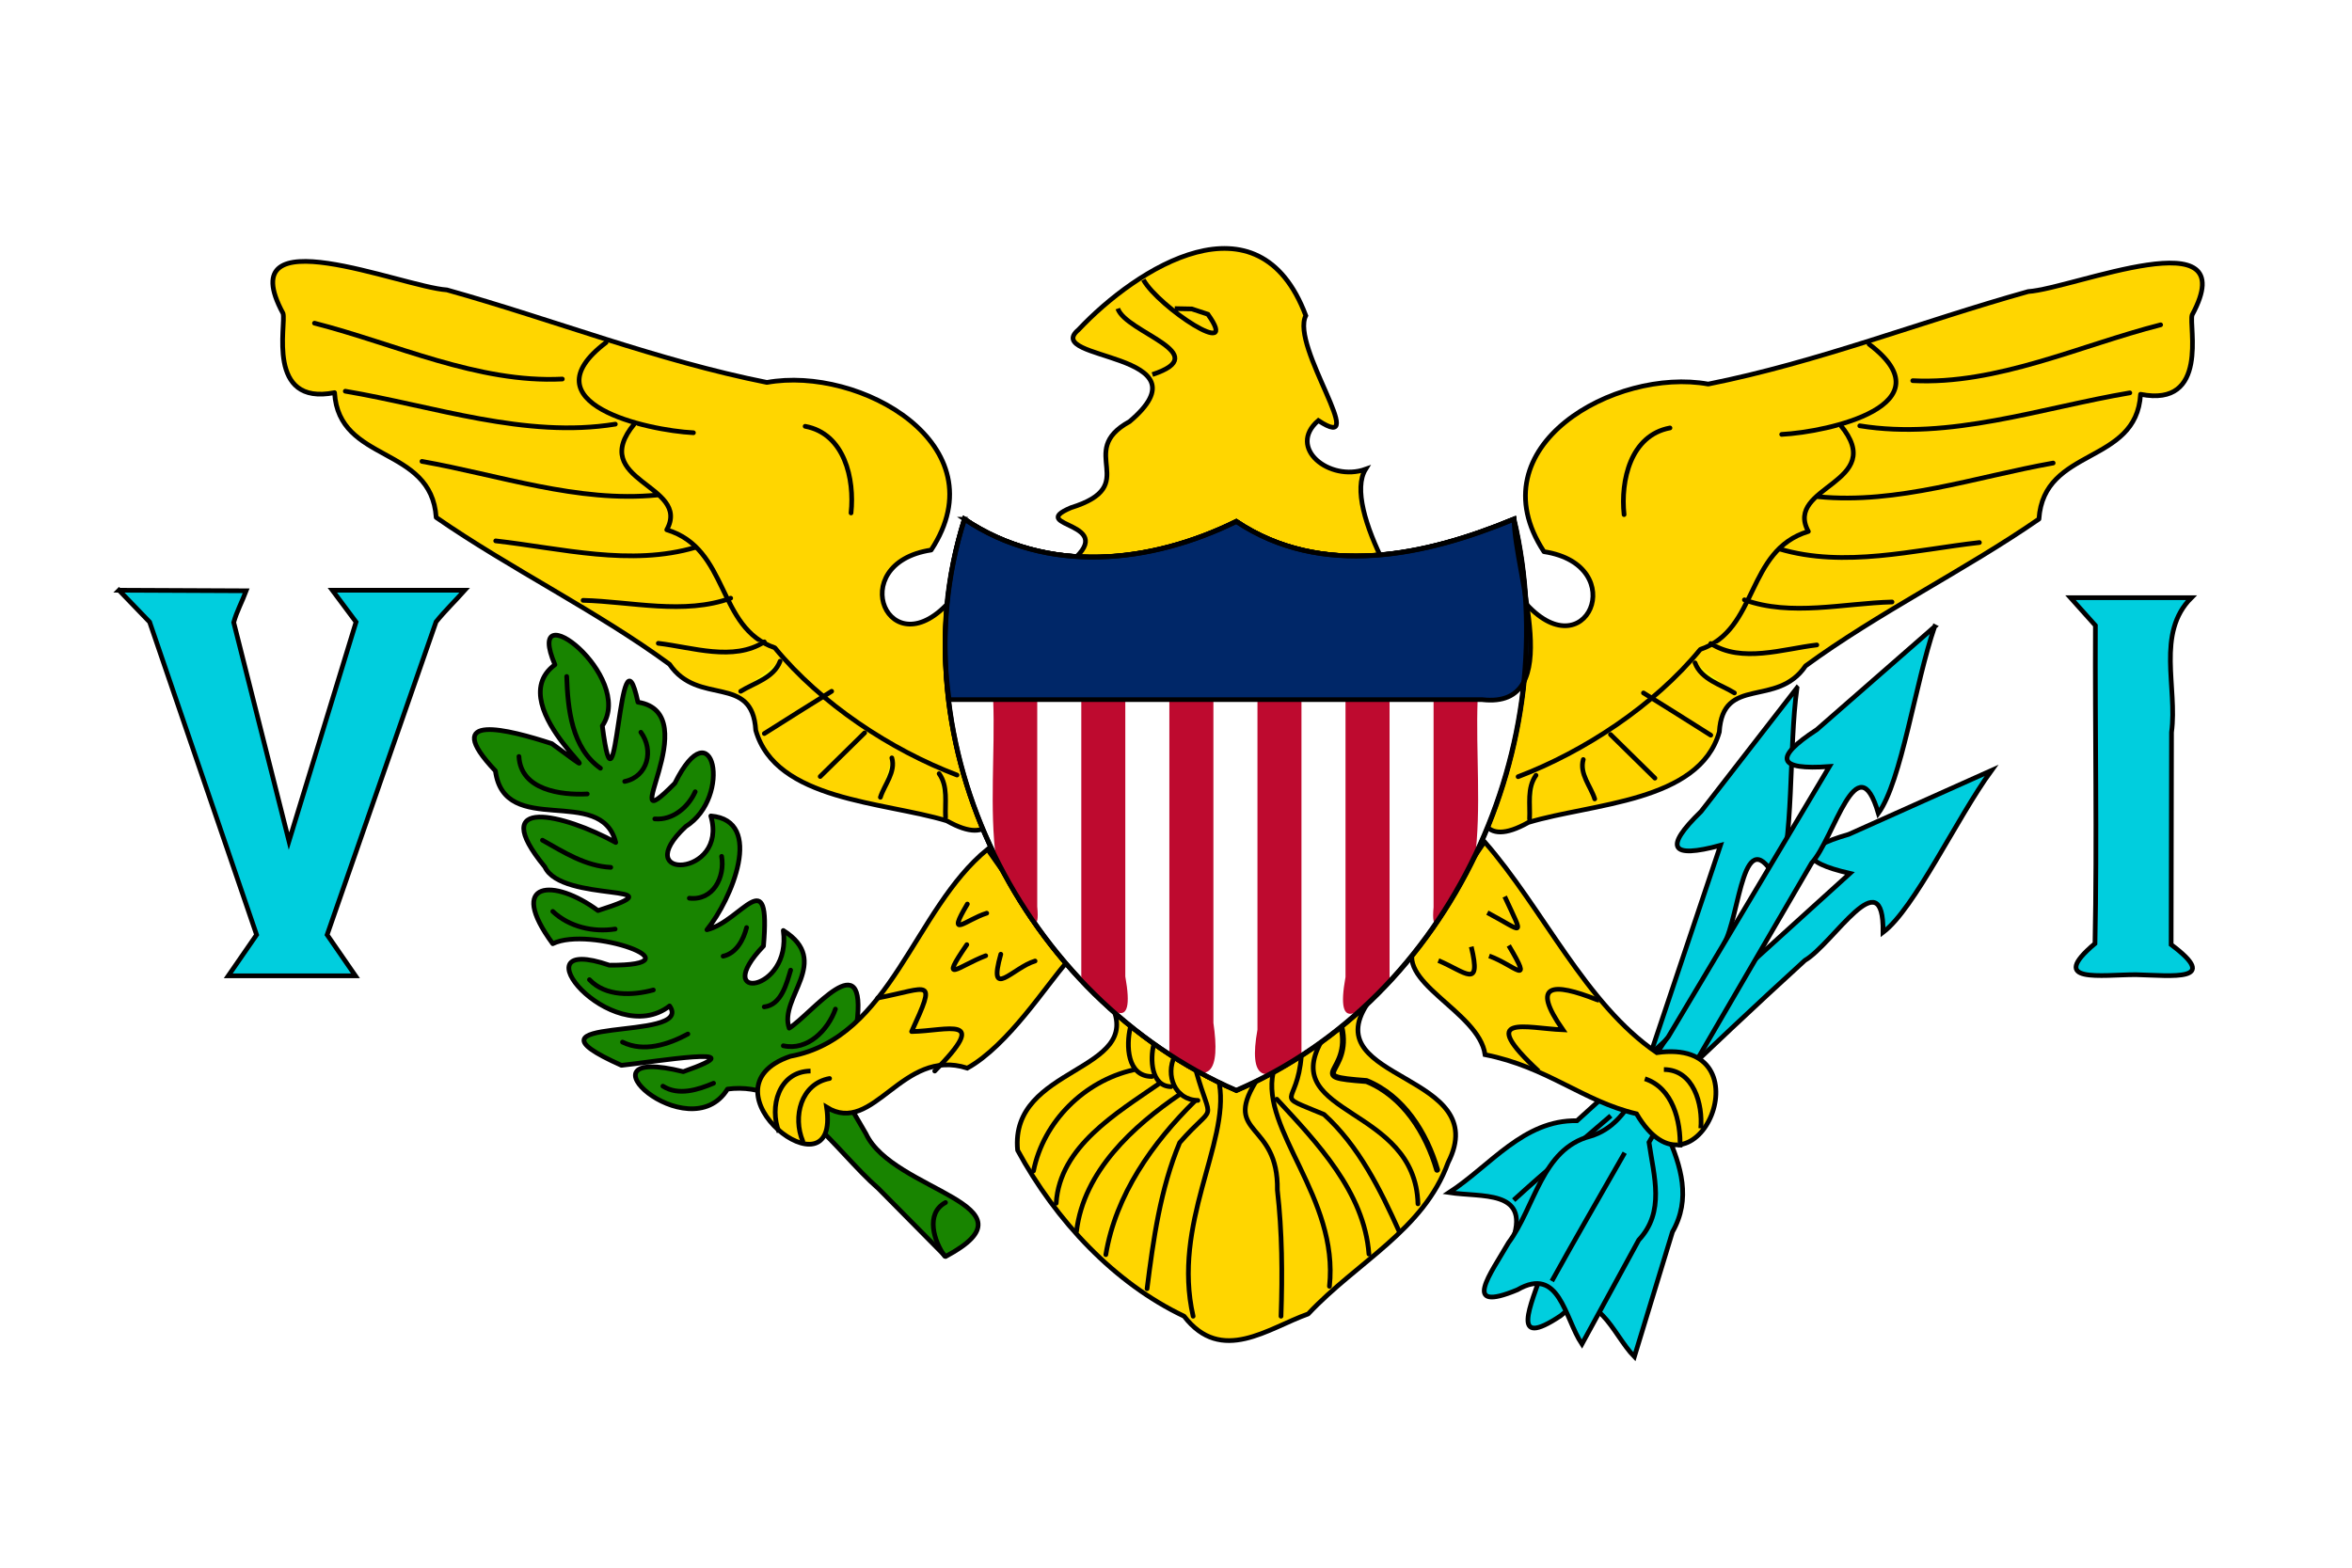
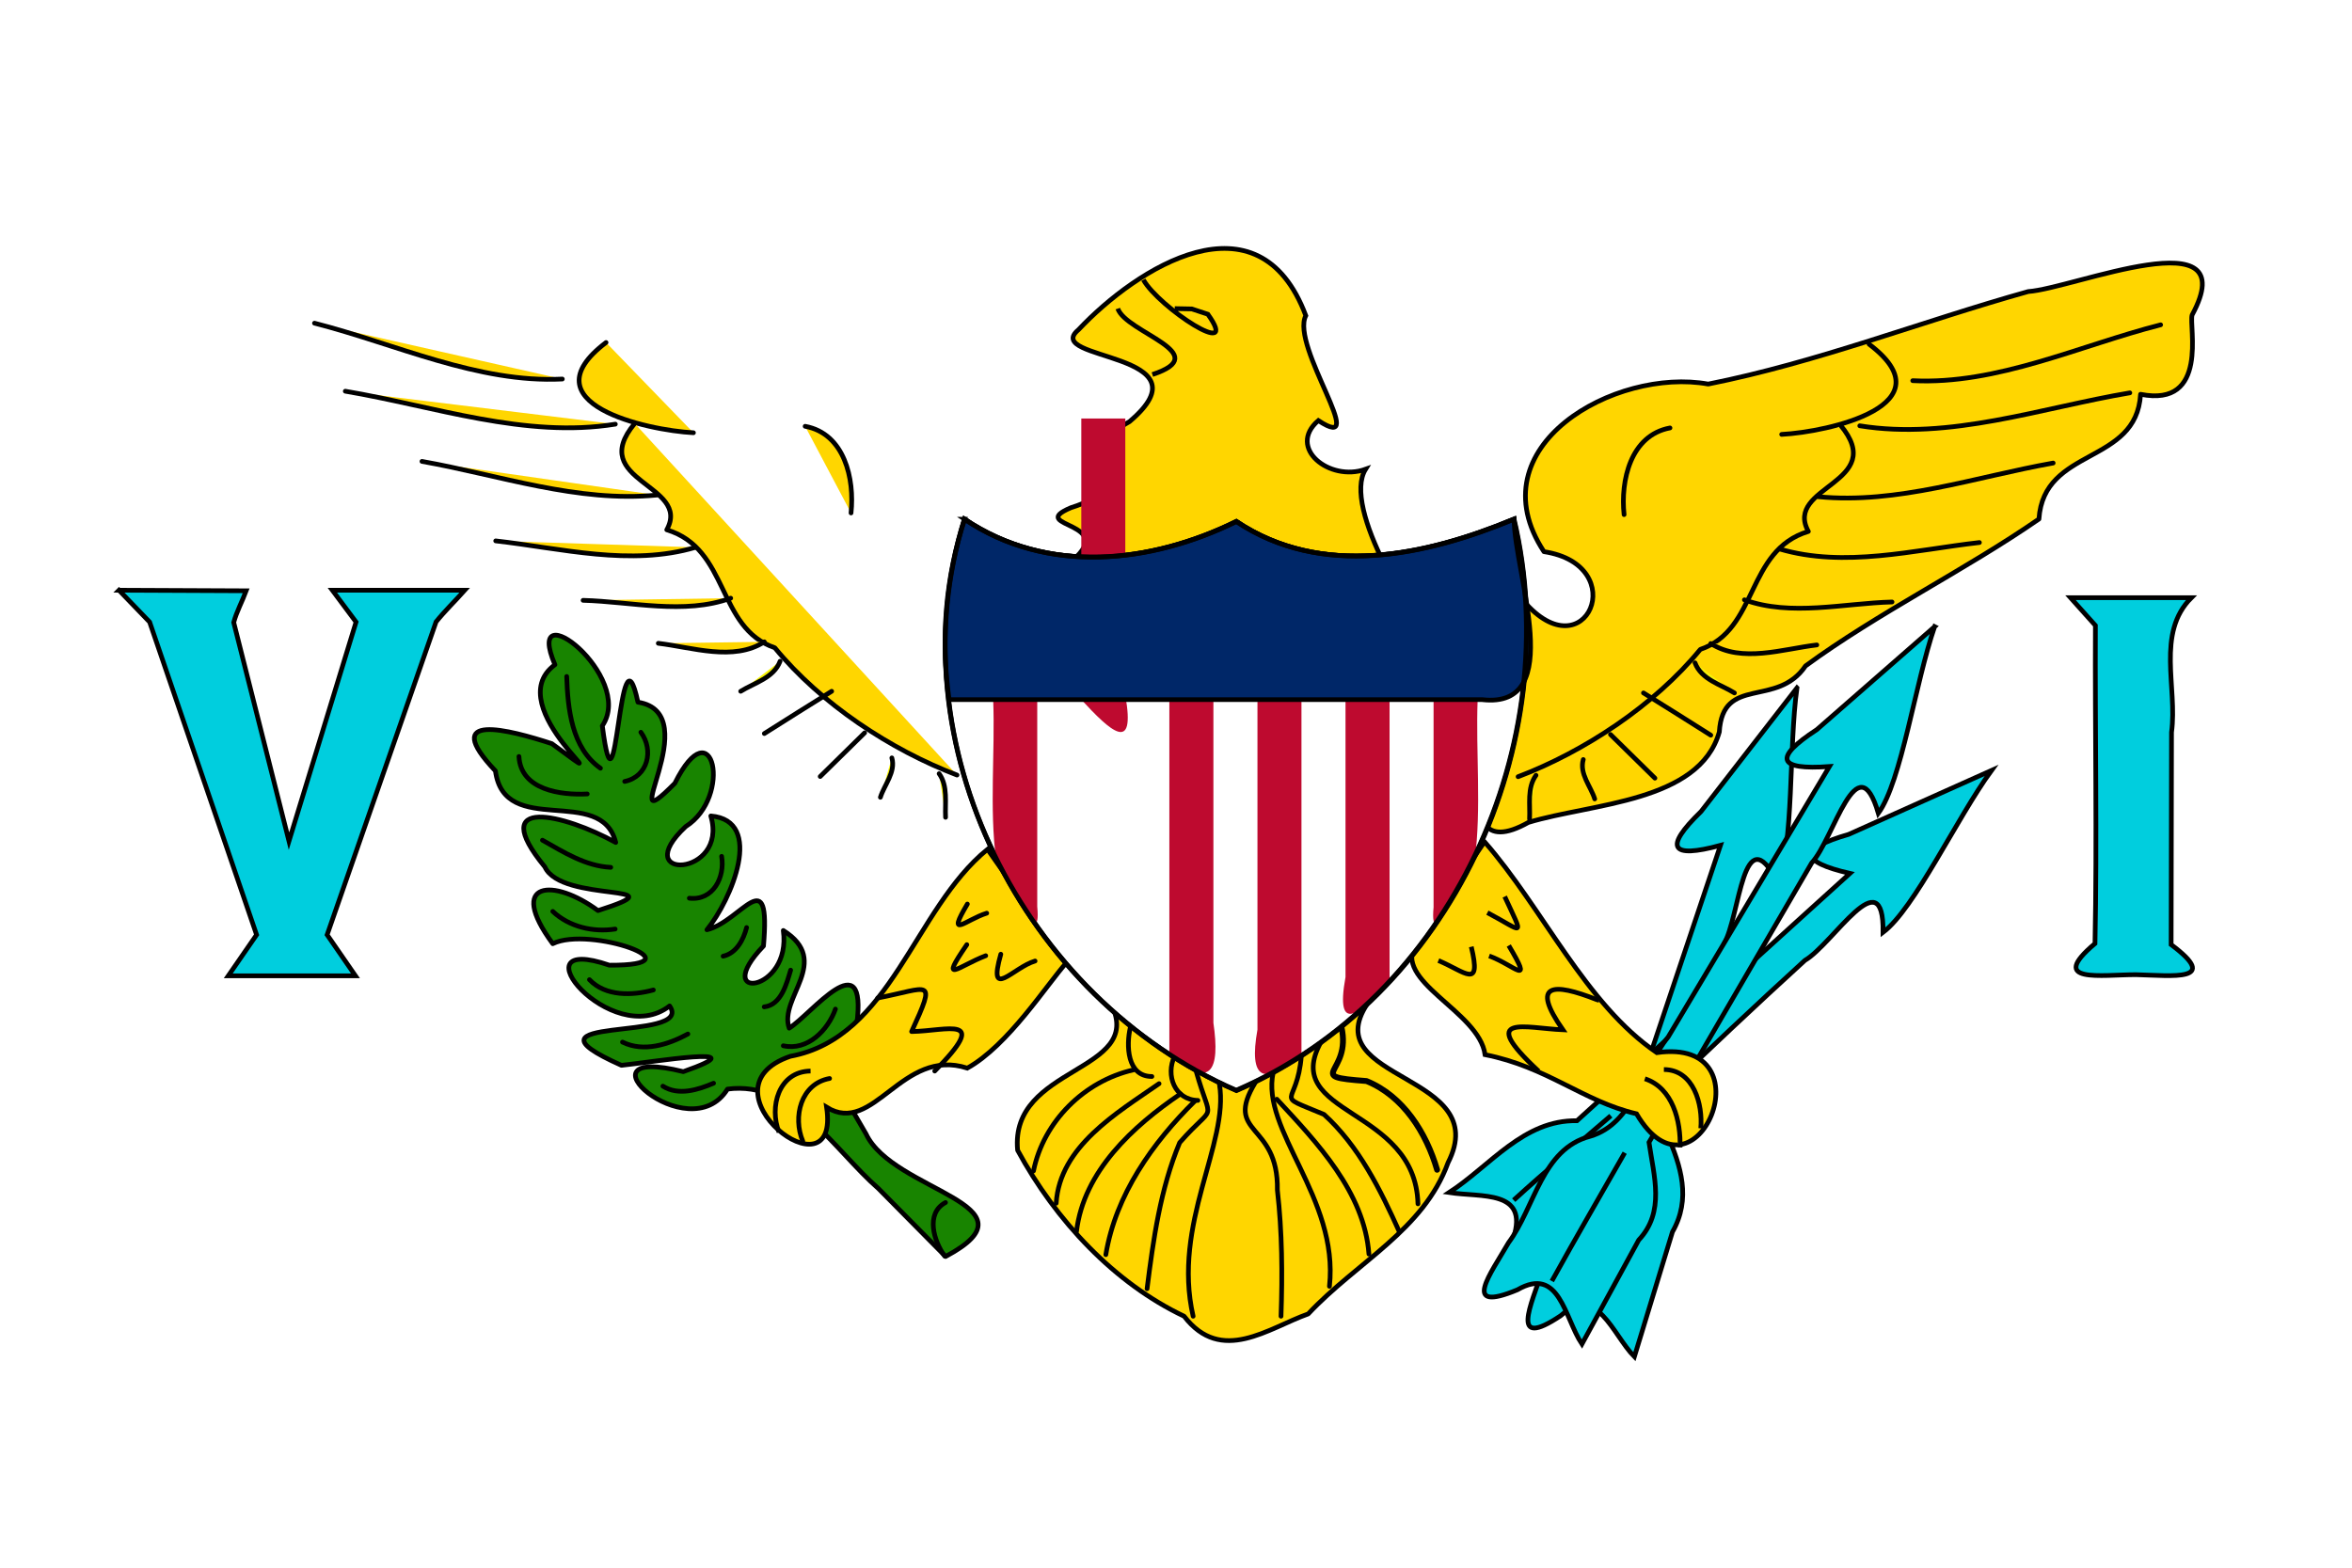
<svg xmlns="http://www.w3.org/2000/svg" id="Layer_1" style="enable-background:new 0 0 744 496" xml:space="preserve" version="1.1" y="0px" x="0px" viewBox="0 0 744 496">
  <path id="rect3" fill="#fff" d="m0 0h744v496h-744v-496z" />
  <path id="path592" d="m437.96 178.59c-6.09-12.14-9.73-24.1-6-30.13-11.41 4.07-24.96-6.8-14.94-15.4 16.79 11.02-8.9-23.52-3.96-33.2-14.93-39.803-53.53-15.062-71.91 4.46-11.88 9.92 42.37 6.9 16.16 29.06-17.51 9.58 4.35 20.14-18.56 27.25-14.8 6.3 16.97 4.22-1.11 17.97 33.44 0 66.88 0 100.32-0.01z" stroke="#000" stroke-width="1.484" fill="#ffd600" />
  <path id="path661" stroke-linejoin="round" d="m432.46 317.7c-16.03 24.46 40.03 21.78 25.6 50.15-7.79 21.42-28.74 31.33-44.24 47.86-12.66 4.49-27.45 16.11-39.26 0.73-21.91-10.38-40.57-30.17-52.66-52.51-2.58-26.82 40.18-24.53 29.69-46.04 26.96-0.06 53.91-0.12 80.87-0.19z" stroke="#000" stroke-linecap="round" stroke-width="1.484" fill="#ffd600" />
  <g id="g638" stroke-linejoin="round" stroke="#000" transform="matrix(-1.484 0 0 1.484 758.85 27.398)">
-     <path id="path639" d="m308.58 109.38c13.2 15.32 23.15-7.69 4.29-10.577-14.76-22.47 15.22-39.325 35.01-35.732 23.34-4.651 45.46-13.355 68.22-19.727 9.63-0.651 46.35-16.134 34.93 4.996-0.74 2.319 3.7 19.819-10.99 16.91-0.88 15.108-20.64 11.182-21.66 26.598-15.69 10.872-34.29 19.982-49.74 31.312-6.13 9.04-17.66 1.92-18.38 14.08-4.27 15.02-27.25 15.2-40.71 19.29-19.81 11.15-6.04-26.75-4.12-35.9 1-3.76 2.15-7.49 3.15-11.25z" fill="#ffd600" />
    <path id="path640" d="m339.73 72.426c-8.42 1.569-10.56 11.24-9.78 18.475" stroke-linecap="round" fill="#ffd600" />
    <path id="path641" d="m382.17 54.562c17.18 12.998-8.74 18.733-18.63 19.238" stroke-linecap="round" fill="#ffd600" />
    <path id="path642" d="m376.06 71.815c10.35 12.413-12.17 12.962-6.83 22.676-13.35 4.038-10.63 20.939-23.03 25.149-9.82 11.98-24.8 21.81-38.84 27.14" stroke-linecap="round" fill="#ffd600" />
    <path id="path643" d="m309.8 155.79c0.16-3.05-0.56-6.61 1.37-9.31" stroke-linecap="round" fill="#f7f308" />
    <path id="path644" d="m323.69 151.52c-0.82-2.64-3.31-5.39-2.44-8.4" stroke-linecap="round" fill="#f7f308" />
    <path id="path645" d="m336.52 147.09c-3.16-3.11-6.31-6.21-9.47-9.31" stroke-linecap="round" fill="#f7f308" />
    <path id="path646" d="m348.43 137.93c-4.76-3.05-9.57-6.01-14.35-9.01" stroke-linecap="round" fill="#f7f308" />
    <path id="path647" d="m353.47 128.92c-2.88-1.79-7.06-2.84-8.4-6.41" stroke-linecap="round" fill="#f7f308" />
    <path id="path648" d="m371.03 118.69c-7.22 0.85-16.02 3.92-22.6-0.31" stroke-linecap="round" fill="#ffd600" />
    <path id="path649" d="m387.06 109.53c-10.31 0.27-21.55 3.14-31.46-0.46" stroke-linecap="round" fill="#ffd600" />
    <path id="path650" d="m405.69 96.855c-14 1.589-28.75 5.475-42.6 1.374" stroke-linecap="round" fill="#ffd600" />
    <path id="path651" d="m421.41 79.907c-16.48 2.927-33.23 8.83-50.08 7.176" stroke-linecap="round" fill="#ffd600" />
    <path id="path652" d="m437.75 64.944c-18.85 3.18-38.41 10.132-57.56 7.023" stroke-linecap="round" fill="#ffd600" />
    <path id="path653" d="m444.32 50.439c-17.26 4.407-34.85 12.817-52.83 11.909" stroke-linecap="round" fill="#ffd600" />
  </g>
  <g id="g622" stroke-linejoin="round" stroke="#000" transform="matrix(1.484 0 0 1.484 24.096 27.918)">
    <path id="path607" d="m308.58 109.38c13.2 15.32 23.15-7.69 4.29-10.577-14.76-22.469 15.21-39.325 35.01-35.732 23.34-4.652 45.46-13.355 68.22-19.727 9.63-0.652 46.35-16.133 34.93 4.996-0.75 2.318 3.7 19.819-10.99 16.91-0.88 15.108-20.64 11.182-21.66 26.598-15.7 10.872-34.29 19.982-49.75 31.312-6.12 9.04-17.65 1.92-18.38 14.08-4.27 15.02-27.24 15.2-40.7 19.29-19.82 11.15-6.04-26.75-4.12-35.9 1-3.76 2.15-7.49 3.15-11.25z" fill="#ffd600" />
    <path id="path608" d="m339.73 72.426c-8.42 1.569-10.56 11.24-9.78 18.475" stroke-linecap="round" fill="#ffd600" />
    <path id="path609" d="m382.17 54.562c17.18 12.998-8.74 18.732-18.63 19.238" stroke-linecap="round" fill="#ffd600" />
    <path id="path610" d="m376.06 71.815c10.35 12.413-12.17 12.961-6.83 22.676-13.35 4.038-10.63 20.939-23.03 25.149-9.82 11.98-24.8 21.81-38.84 27.14" stroke-linecap="round" fill="#ffd600" />
    <path id="path611" d="m309.8 155.79c0.16-3.05-0.56-6.61 1.37-9.31" stroke-linecap="round" fill="#f7f308" />
    <path id="path612" d="m323.69 151.52c-0.82-2.64-3.31-5.39-2.44-8.4" stroke-linecap="round" fill="#f7f308" />
    <path id="path613" d="m336.52 147.09c-3.16-3.11-6.31-6.21-9.47-9.31" stroke-linecap="round" fill="#f7f308" />
    <path id="path614" d="m348.43 137.93c-4.76-3.05-9.57-6.01-14.35-9.01" stroke-linecap="round" fill="#ffd600" />
    <path id="path615" d="m353.47 128.92c-2.88-1.79-7.06-2.84-8.4-6.41" stroke-linecap="round" fill="#f7f308" />
    <path id="path616" d="m371.03 118.69c-7.22 0.85-16.02 3.92-22.6-0.31" stroke-linecap="round" fill="#ffd600" />
    <path id="path617" d="m387.06 109.53c-10.31 0.27-21.55 3.14-31.46-0.46" stroke-linecap="round" fill="#ffd600" />
    <path id="path618" d="m405.69 96.855c-14 1.589-28.75 5.475-42.6 1.374" stroke-linecap="round" fill="#ffd600" />
    <path id="path619" d="m421.41 79.907c-16.48 2.927-33.23 8.828-50.08 7.176" stroke-linecap="round" fill="#ffd600" />
    <path id="path620" d="m437.75 64.944c-18.85 3.181-38.41 10.132-57.56 7.023" stroke-linecap="round" fill="#ffd600" />
    <path id="path621" d="m444.32 50.439c-17.26 4.406-34.85 12.817-52.84 11.909" stroke-linecap="round" fill="#ffd600" />
  </g>
  <path id="path572" d="m568.43 217.64c-2.62 18.65-0.9 50.04-6.17 61.36-11.04-21.05-11.76 10.76-16.95 19.7-5.6 20.01-14.3 40.04-18.03 60.03 4.51 10.28 7.73 20.58 1.76 31.04-4.01 13.16-8.03 26.32-12.04 39.48-7.02-7.14-11.71-23.06-23.33-12.96-16.34 10.93-9.28-3.54-5.82-14.11 4.64-12.52 6.79-26.83 12.97-38.24 9.58-5.65 17.92-12.2 19.12-24.04 8.09-24.14 16.19-48.29 24.29-72.44-15.87 4.3-17.97 0.77-6.14-10.71 10.11-13.04 20.23-26.07 30.34-39.11z" stroke="#000" stroke-width="1.484" fill="#00cede" />
  <path id="path571" d="m629.97 243.75c-11.08 15.22-24.33 43.73-34.31 51.24 0.27-23.67-15.75 3.63-24.73 8.87-31.35 28.56-61.61 58.28-92.15 87.69 4.79-15.13-10.06-12.66-20.39-14.24 13.08-8.51 23.55-23.04 40.45-22.72 28.78-26.09 57.56-52.18 86.34-78.26-16.02-3.67-16.22-7.78-0.38-12.35 15.06-6.74 30.12-13.49 45.17-20.23z" stroke="#000" stroke-width="1.484" fill="#00cede" />
  <path id="path574" d="m478.82 379.72c10.02-9.15 20.46-17.84 30.73-26.71" stroke="#000" stroke-width="1.515" fill="none" />
  <path id="path570" d="m611.98 198.26c-6.15 17.8-10.46 48.93-17.81 59.05-6.66-22.71-14.02 8.06-21.08 15.7-17.16 29.47-34.31 58.94-51.47 88.41 1.55 10.8 5.15 21.96-3.26 30.93-5.98 10.97-11.97 21.94-17.96 32.91-5.53-8.34-7.08-24.87-20.41-17.18-18.19 7.57-8.36-5.21-2.83-14.86 8.46-11.4 10.53-29.7 25.86-33.71 13.92-4.12 16.26-21.13 24.66-31.41 17-28.52 34-57.05 51.01-85.58-16.4 1.19-17.79-2.69-3.98-11.68 12.42-10.86 24.85-21.72 37.27-32.58z" stroke="#000" stroke-width="1.484" fill="#00cede" />
  <path id="path573" d="m490.89 405.32c7.52-13.62 15.35-27.08 23.05-40.6" stroke="#000" stroke-width="1.484" fill="none" />
  <path id="path563" d="m37.632 186.74c13.414 0.06 26.827 0.12 40.241 0.18-1.242 3.34-3.049 6.65-3.943 10.01 5.827 23.07 11.653 46.13 17.479 69.19 7.073-23.11 14.141-46.22 21.221-69.32-2.5-3.36-5-6.71-7.5-10.06h41.88c-2.98 3.35-6.28 6.53-9.07 10-11.49 33.01-22.97 66.01-34.46 99.02 2.99 4.32 5.98 8.65 8.96 12.98h-40.238c2.988-4.33 5.975-8.66 8.963-12.98-11.28-32.99-22.559-65.98-33.839-98.96-3.231-3.36-6.463-6.71-9.694-10.06z" stroke="#000" stroke-width="1.484" fill="#00cede" />
  <path id="path566" d="m654.96 189.11h38.23c-11.25 11.22-4.35 28.33-6.28 42.58l-0.12 67.17c15.85 11.85 0.38 9.8-11.07 9.52-11.06-0.02-28.22 2.93-13.02-9.85 0.67-33.33-0.02-67.13 0.13-100.64-2.62-2.92-5.25-5.85-7.87-8.78z" stroke="#000" stroke-width="1.484" fill="#00cede" />
  <path id="path583" d="m353.59 97.64c2.62 7.65 31.01 14.23 10.94 20.86" stroke="#000" stroke-width="1.484" fill="none" />
  <path id="path584" d="m361.68 88.519c4.84 8.674 31.12 25.941 20.4 10.902l-5.09-1.677-5.39-0.105" stroke="#000" stroke-width="1.484" fill="none" />
  <path id="path585" stroke-linejoin="round" d="m299.12 397.54c30.84-16.44-16.62-20.48-25.19-38.82-5.91-10.49-18.1-27.45-2.92-34.59 3.46-26.58-14.44-3.1-21.37 1.17-3.39-9.66 13.68-21.12-1.86-30.9 2.74 19.71-23.33 22.73-6.27 4.91 2.33-27.14-6.82-7.85-17.89-5.14 7.7-9.45 18.38-34.55 1.23-36.01 5.68 19.48-26.36 20.59-7.94 3.35 14.93-9.42 8.71-38.16-3.44-13.69-20.19 20.42 10.61-22.13-11.68-25.66-6.04-28.15-6.63 43.7-11.26 7.49 10.58-15.65-25.19-43.23-14.99-19.34-18.29 13.5 25.4 44.3-0.98 24.97-13.49-4.38-35.74-10.28-17.84 8.63 2.83 21.4 33.51 4.22 38.05 22.64-16.27-8.95-41.12-15.06-22.42 7.73 5.27 11.57 44.38 5.03 16.81 13.82-13.96-10.33-29.01-9.5-14.31 10.48 11.64-5.76 47.47 6.94 17.91 6.8-30.56-10.5 0.77 27.1 19.05 12.89 8.23 11.63-51.65 2.56-15.23 18.79 9.2-0.92 44.62-6.81 19.57 2-35.96-8.96 1.75 25.24 13.98 5.52 21.02-2.75 33.62 19.15 47.76 31.49l21.23 21.47z" stroke="#000" stroke-width="1.484" fill="#188400" />
  <path id="path593" stroke-linejoin="round" d="m179.26 214.03c0.35 10.22 1.56 22.64 10.68 29.03" stroke="#000" stroke-linecap="round" stroke-width="1.484" fill="none" />
  <path id="path594" stroke-linejoin="round" d="m202.72 231.68c4.16 5.63 2.27 14.03-5.11 15.56" stroke="#000" stroke-linecap="round" stroke-width="1.484" fill="none" />
  <path id="path595" stroke-linejoin="round" d="m164.16 239.35c0.56 10.63 13.32 12.28 21.6 11.85" stroke="#000" stroke-linecap="round" stroke-width="1.484" fill="none" />
-   <path id="path596" stroke-linejoin="round" d="m219.91 250.5c-2.2 4.88-7.07 9.07-12.78 8.59" stroke="#000" stroke-linecap="round" stroke-width="1.484" fill="none" />
  <path id="path597" stroke-linejoin="round" d="m228.27 270.94c1.12 6.52-2.64 14.11-10.22 13.24" stroke="#000" stroke-linecap="round" stroke-width="1.484" fill="none" />
  <path id="path598" stroke-linejoin="round" d="m171.59 265.83c6.72 3.79 13.65 8.21 21.61 8.59" stroke="#000" stroke-linecap="round" stroke-width="1.484" fill="none" />
  <path id="path599" stroke-linejoin="round" d="m174.85 288.36c5.22 4.91 12.8 6.65 19.74 5.58" stroke="#000" stroke-linecap="round" stroke-width="1.484" fill="none" />
  <path id="path600" stroke-linejoin="round" d="m236.17 293.47c-0.97 3.79-3.2 8.13-7.43 9.06" stroke="#000" stroke-linecap="round" stroke-width="1.484" fill="none" />
  <path id="path601" stroke-linejoin="round" d="m186.46 309.96c5.11 5.36 13.61 5.06 20.21 3.26" stroke="#000" stroke-linecap="round" stroke-width="1.484" fill="none" />
  <path id="path602" stroke-linejoin="round" d="m250.1 306.94c-1.26 4.21-2.94 11.03-8.36 11.62" stroke="#000" stroke-linecap="round" stroke-width="1.484" fill="none" />
  <path id="path603" stroke-linejoin="round" d="m264.27 319.26c-2.35 6.68-8.81 13.3-16.49 11.61" stroke="#000" stroke-linecap="round" stroke-width="1.484" fill="none" />
  <path id="path604" stroke-linejoin="round" d="m209.69 343.65c4.94 3.13 11.14 1.15 16.03-0.93" stroke="#000" stroke-linecap="round" stroke-width="1.484" fill="none" />
  <path id="path605" stroke-linejoin="round" d="m196.91 329.71c6.72 3.31 14.52 0.77 20.68-2.56" stroke="#000" stroke-linecap="round" stroke-width="1.484" fill="none" />
  <path id="path606" stroke-linejoin="round" d="m299.09 380.47c-6.48 3.45-3.62 12.38-0.25 16.97" stroke="#000" stroke-linecap="round" stroke-width="1.484" fill="none" />
  <path id="path654" d="m469.59 266.32c18.43 21.02 31.94 51.38 54.51 66.73 35.88-5.1 12.37 51.24-6.42 19.35-17.02-4.01-28.11-14.79-47.91-18.71-1.91-13.91-29.8-23.23-21.74-35.46 7.19-10.63 14.38-21.27 21.56-31.91z" stroke="#000" stroke-width="1.484" fill="#ffd600" />
  <path id="path655" d="m455 303.91c8.57 3.6 13.69 9.34 10.4-4.38" stroke="#000" stroke-width="1.484" fill="#ffd600" />
  <path id="path656" d="m471.05 302.45c7.93 2.86 14.25 10.24 6.21-3.29" stroke="#000" stroke-width="1.484" fill="#ffd600" />
  <path id="path657" d="m470.5 288.76c11.58 6.11 11.74 8.45 5.48-5.1" stroke="#000" stroke-width="1.484" fill="#ffd600" />
  <path id="path658" d="m486.74 338.94c-19.92-18.51-3.94-13.6 7.64-13.12-10.28-14.76-3.2-15.02 10.75-9.53l0.77 0.21" stroke="#000" stroke-width="1.484" fill="#ffd600" />
  <path id="path659" d="m520.31 341.31c8.86 2.89 11.42 13.48 11.13 21.71" stroke="#000" stroke-width="1.484" fill="#ffd600" />
  <path id="path660" d="m526.33 338.39c9.44 0.04 12.36 11.04 11.67 18.61" stroke="#000" stroke-width="1.484" fill="#ffd600" />
  <path id="path670" d="m312.38 268.7c-23.38 19.02-30.42 59.57-62.38 65.5-30.23 10.35 15.95 46.05 11.48 16.12 14.95 9.26 23.74-19.07 44.5-12.38 12.9-7.12 25.26-26.58 31.47-33.48-8.36-11.92-16.71-23.84-25.07-35.76z" stroke="#000" stroke-width="1.484" fill="#ffd600" />
  <path id="path671" stroke-linejoin="round" d="m327.42 304.06c-6.95 2.03-15.07 12.78-10.84-2.16" stroke="#000" stroke-linecap="round" stroke-width="1.484" fill="none" />
  <path id="path672" stroke-linejoin="round" d="m311.81 302.38c-8.71 3.34-14.86 9.48-5.98-3.5" stroke="#000" stroke-linecap="round" stroke-width="1.484" fill="none" />
  <path id="path673" stroke-linejoin="round" d="m312.13 288.92c-6.66 2.08-12.89 8.54-6.13-2.89" stroke="#000" stroke-linecap="round" stroke-width="1.484" fill="none" />
  <path id="path674" stroke-linejoin="round" d="m295.68 338.87c17.86-18.05 3.99-12.67-7.31-12.5 8.01-17.5 5.69-13.77-10.74-10.61" stroke="#000" stroke-linecap="round" stroke-width="1.484" fill="none" />
  <path id="path675" stroke-linejoin="round" d="m262.42 341.22c-9.16 1.67-11.68 12.23-8.48 19.82" stroke="#000" stroke-linecap="round" stroke-width="1.484" fill="none" />
  <path id="path676" d="m256.4 338.87c-10.12 0.11-13.15 11.42-9.97 19.37" stroke="#000" stroke-width="1.484" fill="none" />
  <path id="path662" stroke-linejoin="round" d="m424.32 324.89c3.44 15.01-12.47 15.63 7.94 17.14 11.67 4.73 18.93 16.44 22.33 28.07" stroke="#000" stroke-linecap="round" stroke-width="1.854" fill="none" />
  <path id="path663" stroke-linejoin="round" d="m417.9 329.62c-13.12 23.52 29.78 20.37 30.64 51.26" stroke="#000" stroke-linecap="round" stroke-width="1.484" fill="none" />
  <path id="path664" stroke-linejoin="round" d="m411.65 333.97c-1.27 16.67-9.57 11.65 7.16 18.62 11.03 10.01 17.83 23.8 23.86 37.18" stroke="#000" stroke-linecap="round" stroke-width="1.484" fill="none" />
  <path id="path665" stroke-linejoin="round" d="m402.76 339.27c-4.08 18.29 20.83 39.68 17.78 67.71" stroke="#000" stroke-linecap="round" stroke-width="1.484" fill="none" />
  <path id="path666" stroke-linejoin="round" d="m397.09 342.48c-10.21 16.89 7.36 12.35 6.98 34.06 1.52 13.23 1.61 26.6 1.15 39.9" stroke="#000" stroke-linecap="round" stroke-width="1.484" fill="none" />
  <path id="path667" stroke-linejoin="round" d="m385.74 343.05c3.13 18.72-15.03 44.15-8.32 73.39" stroke="#000" stroke-linecap="round" stroke-width="1.484" fill="none" />
  <path id="path668" stroke-linejoin="round" d="m378.36 338.89c4.97 17.65 6.43 9.33-5.2 22.63-6.1 14.64-8.34 30.58-10.31 46.22" stroke="#000" stroke-linecap="round" stroke-width="1.484" fill="none" />
  <path id="path669" stroke-linejoin="round" d="m403.9 347.78c12.71 13.73 27.65 29.34 29.13 48.99" stroke="#000" stroke-linecap="round" stroke-width="1.484" fill="none" />
  <path id="path677" stroke-linejoin="round" d="m357.56 325.08c-1.34 5.59-1.09 15.52 6.81 15.51" stroke="#000" stroke-linecap="round" stroke-width="1.484" fill="none" />
-   <path id="path678" stroke-linejoin="round" d="m364.94 330.57c-1.11 4.35-0.93 13.09 5.48 13.24" stroke="#000" stroke-linecap="round" stroke-width="1.484" fill="none" />
  <path id="path679" stroke-linejoin="round" d="m371.56 334.16c-2.92 6 0 13.84 7.37 14" stroke="#000" stroke-linecap="round" stroke-width="1.484" fill="none" />
  <path id="path680" stroke-linejoin="round" d="m377.98 348.35c-13.4 13.19-25.07 29.7-28.18 48.61" stroke="#000" stroke-linecap="round" stroke-width="1.484" fill="none" />
  <path id="path681" stroke-linejoin="round" d="m373.44 346.08c-15 10.2-30.63 24.45-32.91 43.5" stroke="#000" stroke-linecap="round" stroke-width="1.484" fill="none" />
  <path id="path682" stroke-linejoin="round" d="m366.64 342.86c-13.24 9.22-31.43 19.82-32.54 37.83" stroke="#000" stroke-linecap="round" stroke-width="1.484" fill="none" />
  <path id="path683" stroke-linejoin="round" d="m358.5 338.51c-15.53 3.54-28.4 16.29-31.58 31.97" stroke="#000" stroke-linecap="round" stroke-width="1.484" fill="none" />
-   <path id="path689" d="m305.05 164.24c26.21 17.64 58.9 14.05 85.97 0.73 27.03 18.06 59.98 10.79 87.8-0.73 16.7 71.14-19.73 151.39-87.8 180.72-67.3-29.33-108.12-109.56-85.97-180.72z" stroke="#000" stroke-width="1.484" fill="none" />
  <g id="g697" transform="matrix(1.484 0 0 1.484 24.096 27.918)">
    <path id="path581" fill="#fff" stroke="#000" d="m189.38 91.884c17.67 11.896 39.71 9.476 57.95 0.493 18.22 12.173 40.44 7.276 59.18-0.493 11.26 47.956-13.3 102.05-59.18 121.82-45.36-19.77-72.88-73.85-57.95-121.82z" />
    <path id="path586" fill="#be0a2f" d="m195.47 130.35c0.43 11.32-0.84 23.1 0.62 34.14 2.81 2.92 9.76 20.92 8.77 9.97v-44.11h-9.39z" />
-     <path id="path587" fill="#be0a2f" d="m214.25 130.35v59.93c6.16 6.67 11.66 11.82 9.38-0.91v-59.02h-9.38z" />
+     <path id="path587" fill="#be0a2f" d="m214.25 130.35c6.16 6.67 11.66 11.82 9.38-0.91v-59.02h-9.38z" />
    <path id="path588" fill="#be0a2f" d="m233.02 130.35v75.76c8.92 7.55 10.85 3.24 9.39-6.84v-68.92h-9.39z" />
    <path id="path589" fill="#be0a2f" d="m298.73 130.35c-0.42 11.33 0.84 23.1-0.61 34.15-2.82 2.98-9.73 21-8.78 10.1v-44.25h9.39z" />
    <path id="path590" fill="#be0a2f" d="m279.96 130.35v60.23c-6.23 6.64-11.68 11.55-9.39-1.09v-59.14h9.39z" />
    <path id="path591" fill="#be0a2f" d="m261.18 130.35v75.62c-8.09 6.99-11.29 5.35-9.38-5.26v-70.36h9.38z" />
    <path id="path582" d="m189.38 91.884c17.67 11.896 39.71 9.466 57.95 0.492 18.22 12.174 40.44 7.276 59.18-0.493 0.01 11.477 11.37 40.577-6.83 38.467h-113.6c-1.85-12.94-0.77-26.03 3.3-38.466z" stroke="#000" fill="#002768" />
  </g>
  <path id="path707" d="m305.05 164.24c26.21 17.64 58.9 14.05 85.97 0.73 27.03 18.06 59.98 10.79 87.8-0.73 16.7 71.14-19.73 151.39-87.8 180.72-67.3-29.33-108.12-109.56-85.97-180.72z" stroke="#000" stroke-width="1.484" fill="none" />
</svg>